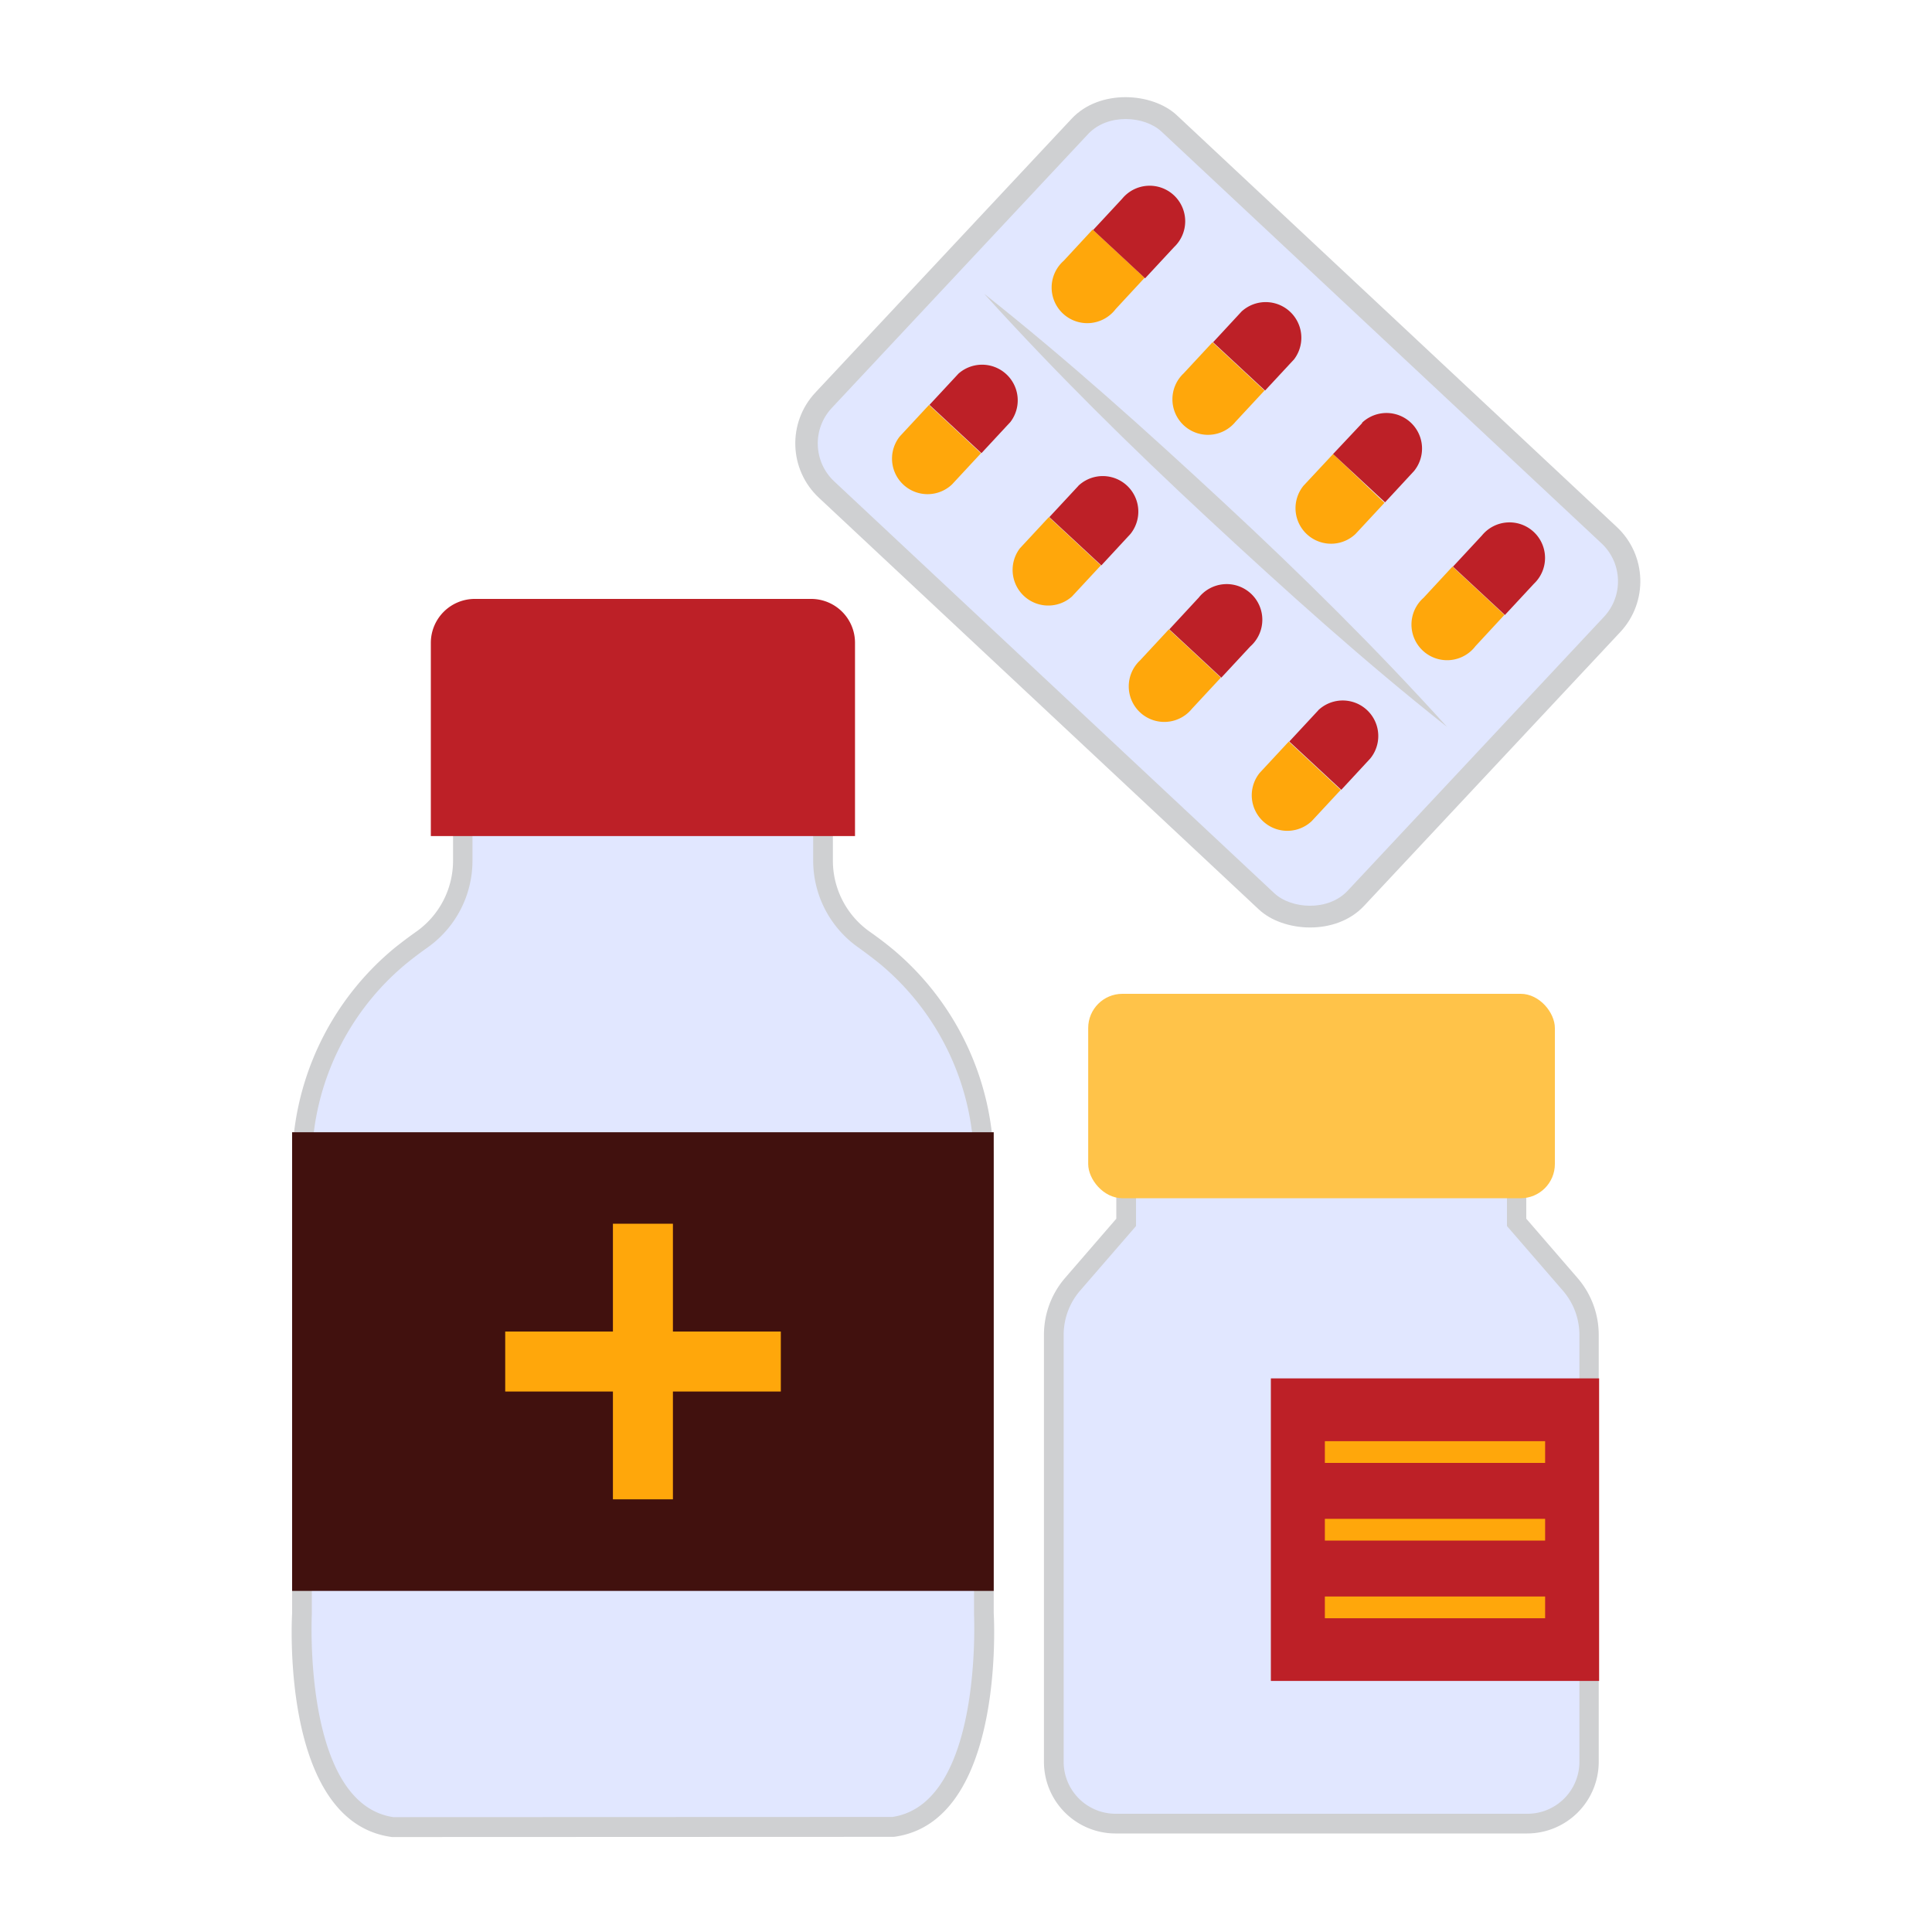
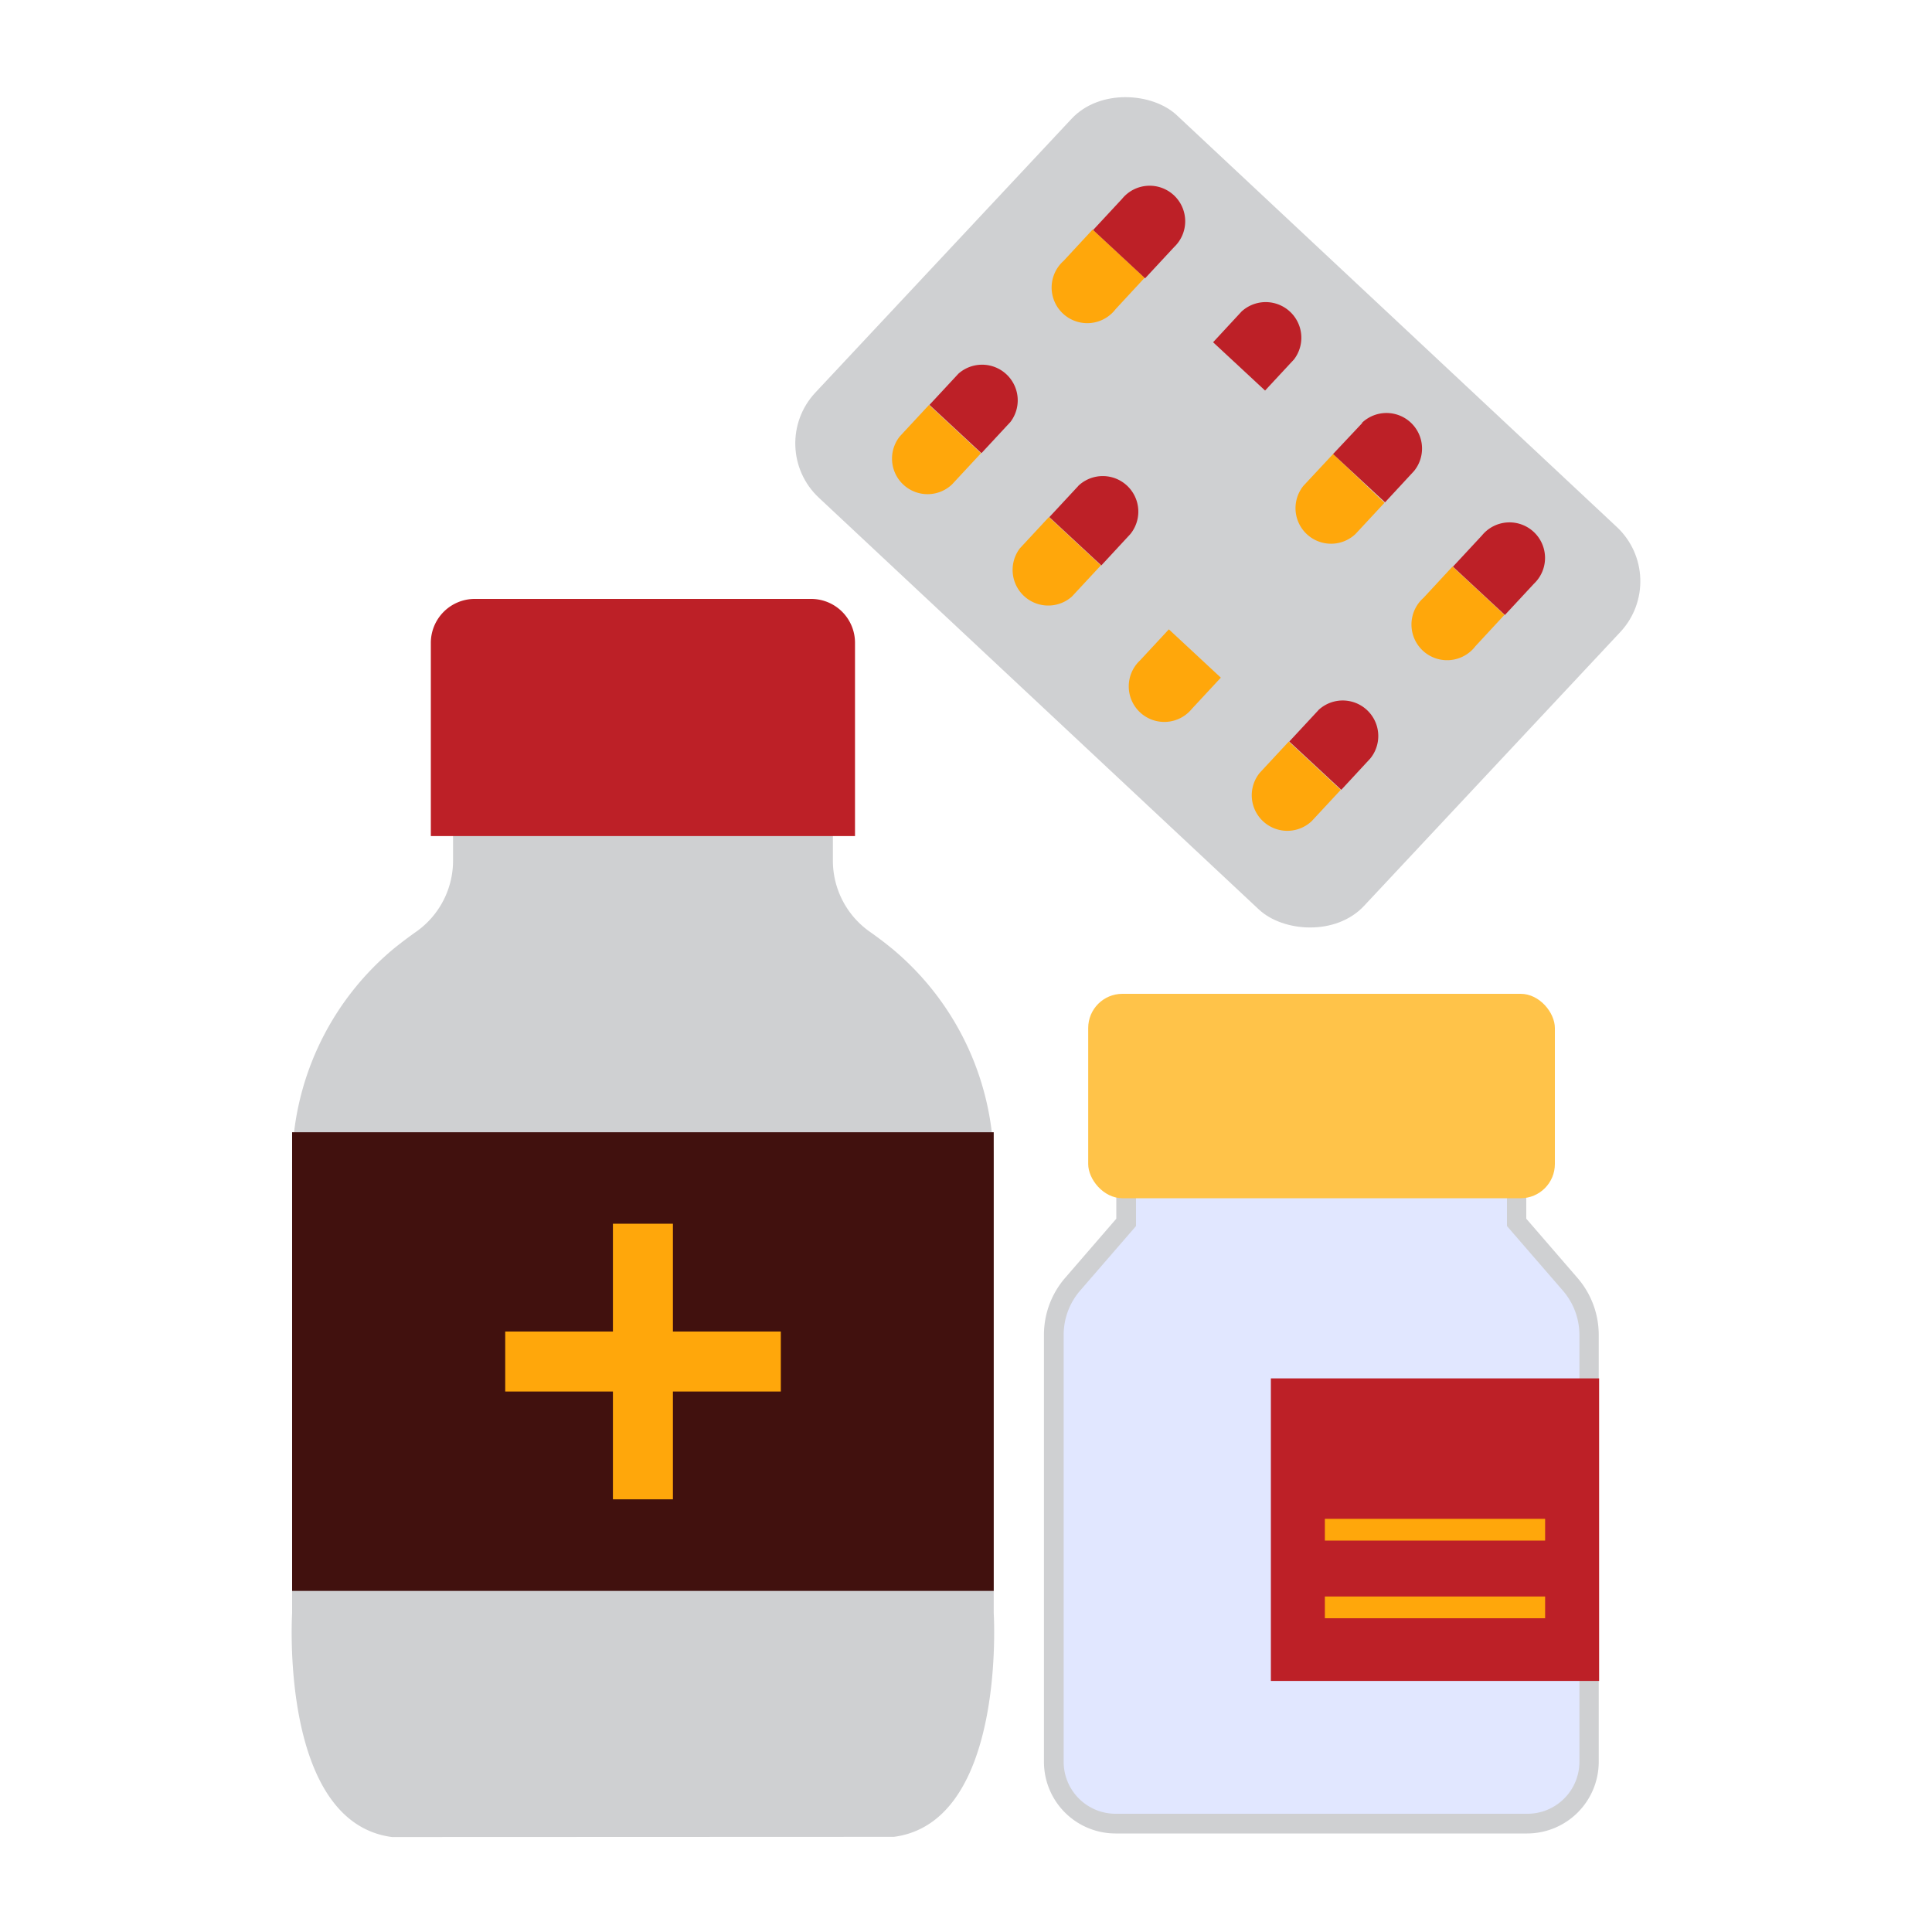
<svg xmlns="http://www.w3.org/2000/svg" id="Layer_1" data-name="Layer 1" viewBox="0 0 200 200">
  <defs>
    <style>.cls-1{fill:none;}.cls-2{fill:#cfd0d2;}.cls-3{fill:#e1e7ff;}.cls-4{fill:#bd2027;}.cls-5{fill:#41110e;}.cls-6{fill:#ffc349;}.cls-7{fill:#ffa70b;}</style>
  </defs>
  <line class="cls-1" x1="0.12" y1="89.57" x2="-1.11" y2="89.89" />
  <path class="cls-2" d="M92.53,190.15c11.68-1.53,10.34-23.17,10.34-23.17V120.92a29.14,29.14,0,0,0-10.5-22.7c-.84-.69-1.65-1.29-2.39-1.81a9,9,0,0,1-3.76-7.36V75.67H46.9V89.05a9,9,0,0,1-3.76,7.36c-.74.52-1.55,1.12-2.4,1.81a29.17,29.17,0,0,0-10.5,22.7V167s-1.34,21.64,10.34,23.17Z" />
-   <path class="cls-3" d="M40.72,188.11c-9.37-1.4-8.45-20.8-8.44-21V120.92A27,27,0,0,1,42,99.8c.73-.6,1.5-1.18,2.28-1.73a11,11,0,0,0,4.63-9V77.71H84.18V89.05a11,11,0,0,0,4.63,9c.78.56,1.55,1.14,2.28,1.73a27,27,0,0,1,9.74,21.12v46.19c0,.2.92,19.6-8.45,21Z" />
  <path class="cls-4" d="M84,62H49.15a4.55,4.55,0,0,0-4.55,4.55v20H88.51v-20A4.54,4.54,0,0,0,84,62Z" />
  <rect class="cls-5" x="30.24" y="117.21" width="72.63" height="47.48" />
  <path class="cls-2" d="M158,115.33v10.83l5.3,6.13a9,9,0,0,1,2.2,5.89v44.2a7.42,7.42,0,0,1-7.41,7.42H115.48a7.41,7.41,0,0,1-7.41-7.42v-44.2a9,9,0,0,1,2.19-5.89l5.3-6.13V115.33Z" />
  <path class="cls-3" d="M115.48,187.76a5.38,5.38,0,0,1-5.37-5.38v-44.2a7,7,0,0,1,1.69-4.56l5.8-6.7v-9.55H156v9.55l5.8,6.7a7,7,0,0,1,1.7,4.56v44.2a5.38,5.38,0,0,1-5.37,5.38Z" />
  <rect class="cls-6" x="112.65" y="102.88" width="48.31" height="21.16" rx="3.54" />
  <rect class="cls-4" x="131.56" y="142.69" width="33.98" height="31.32" />
-   <rect class="cls-7" x="137.15" y="149.19" width="22.8" height="2.25" />
  <rect class="cls-7" x="137.15" y="157.23" width="22.8" height="2.25" />
  <rect class="cls-7" x="137.15" y="165.27" width="22.8" height="2.25" />
  <rect class="cls-2" x="98.95" y="14.14" width="54.23" height="77.78" rx="7.7" transform="translate(1.21 108.85) rotate(-46.9)" />
-   <rect class="cls-3" x="101.27" y="16.47" width="49.59" height="73.14" rx="5.38" transform="translate(1.21 108.85) rotate(-46.9)" />
  <path class="cls-7" d="M93.17,45.15a3.68,3.68,0,0,0,5.38,5l3-3.23-5.38-5Z" />
  <path class="cls-4" d="M99.22,38.68l-3,3.23,5.38,5,3-3.23a3.69,3.69,0,0,0-5.38-5Z" />
  <path class="cls-7" d="M105.58,56.76a3.69,3.69,0,0,0,5.38,5l3-3.23-5.38-5Z" />
  <path class="cls-4" d="M111.63,50.3l-3,3.23,5.38,5,3-3.24a3.68,3.68,0,0,0-5.38-5Z" />
  <path class="cls-7" d="M118,68.38a3.68,3.68,0,1,0,5.38,5l3-3.23-5.38-5Z" />
-   <path class="cls-4" d="M124.05,61.91l-3,3.24,5.38,5,3-3.23a3.69,3.69,0,1,0-5.38-5Z" />
  <path class="cls-7" d="M130.41,80a3.68,3.68,0,0,0,5.38,5l3-3.23-5.38-5Z" />
  <path class="cls-4" d="M136.47,73.53l-3,3.23,5.38,5,3-3.24a3.68,3.68,0,0,0-5.38-5Z" />
  <path class="cls-7" d="M110.11,27a3.69,3.69,0,1,0,5.38,5l3-3.24-5.38-5Z" />
  <path class="cls-4" d="M116.16,20.58l-3,3.23,5.38,5,3-3.23a3.68,3.68,0,1,0-5.38-5Z" />
-   <path class="cls-7" d="M122.52,38.66a3.68,3.68,0,1,0,5.38,5l3-3.23-5.38-5Z" />
  <path class="cls-4" d="M128.58,32.19l-3,3.24,5.38,5,3-3.23a3.69,3.69,0,0,0-5.38-5Z" />
  <path class="cls-7" d="M134.94,50.28a3.68,3.68,0,0,0,5.38,5l3-3.23L138,47Z" />
  <path class="cls-4" d="M141,43.81,138,47l5.38,5,3-3.24a3.68,3.68,0,0,0-5.38-5Z" />
  <path class="cls-7" d="M147.36,61.89a3.69,3.69,0,1,0,5.38,5l3-3.24-5.38-5Z" />
  <path class="cls-4" d="M153.41,55.43l-3,3.23,5.38,5,3-3.23a3.68,3.68,0,1,0-5.38-5Z" />
-   <path class="cls-2" d="M101.88,30.41c8.61,6.82,16.74,14.14,24.76,21.58s15.8,15.13,23.17,23.27c-8.61-6.81-16.74-14.14-24.75-21.58S109.25,38.55,101.88,30.41Z" />
+   <path class="cls-2" d="M101.88,30.41c8.61,6.82,16.74,14.14,24.76,21.58s15.8,15.13,23.17,23.27c-8.61-6.81-16.74-14.14-24.75-21.58S109.25,38.55,101.88,30.41" />
  <rect class="cls-7" x="63.45" y="126.68" width="6.21" height="28.53" />
  <rect class="cls-7" x="63.45" y="126.68" width="6.21" height="28.53" transform="translate(207.51 74.39) rotate(90)" />
</svg>